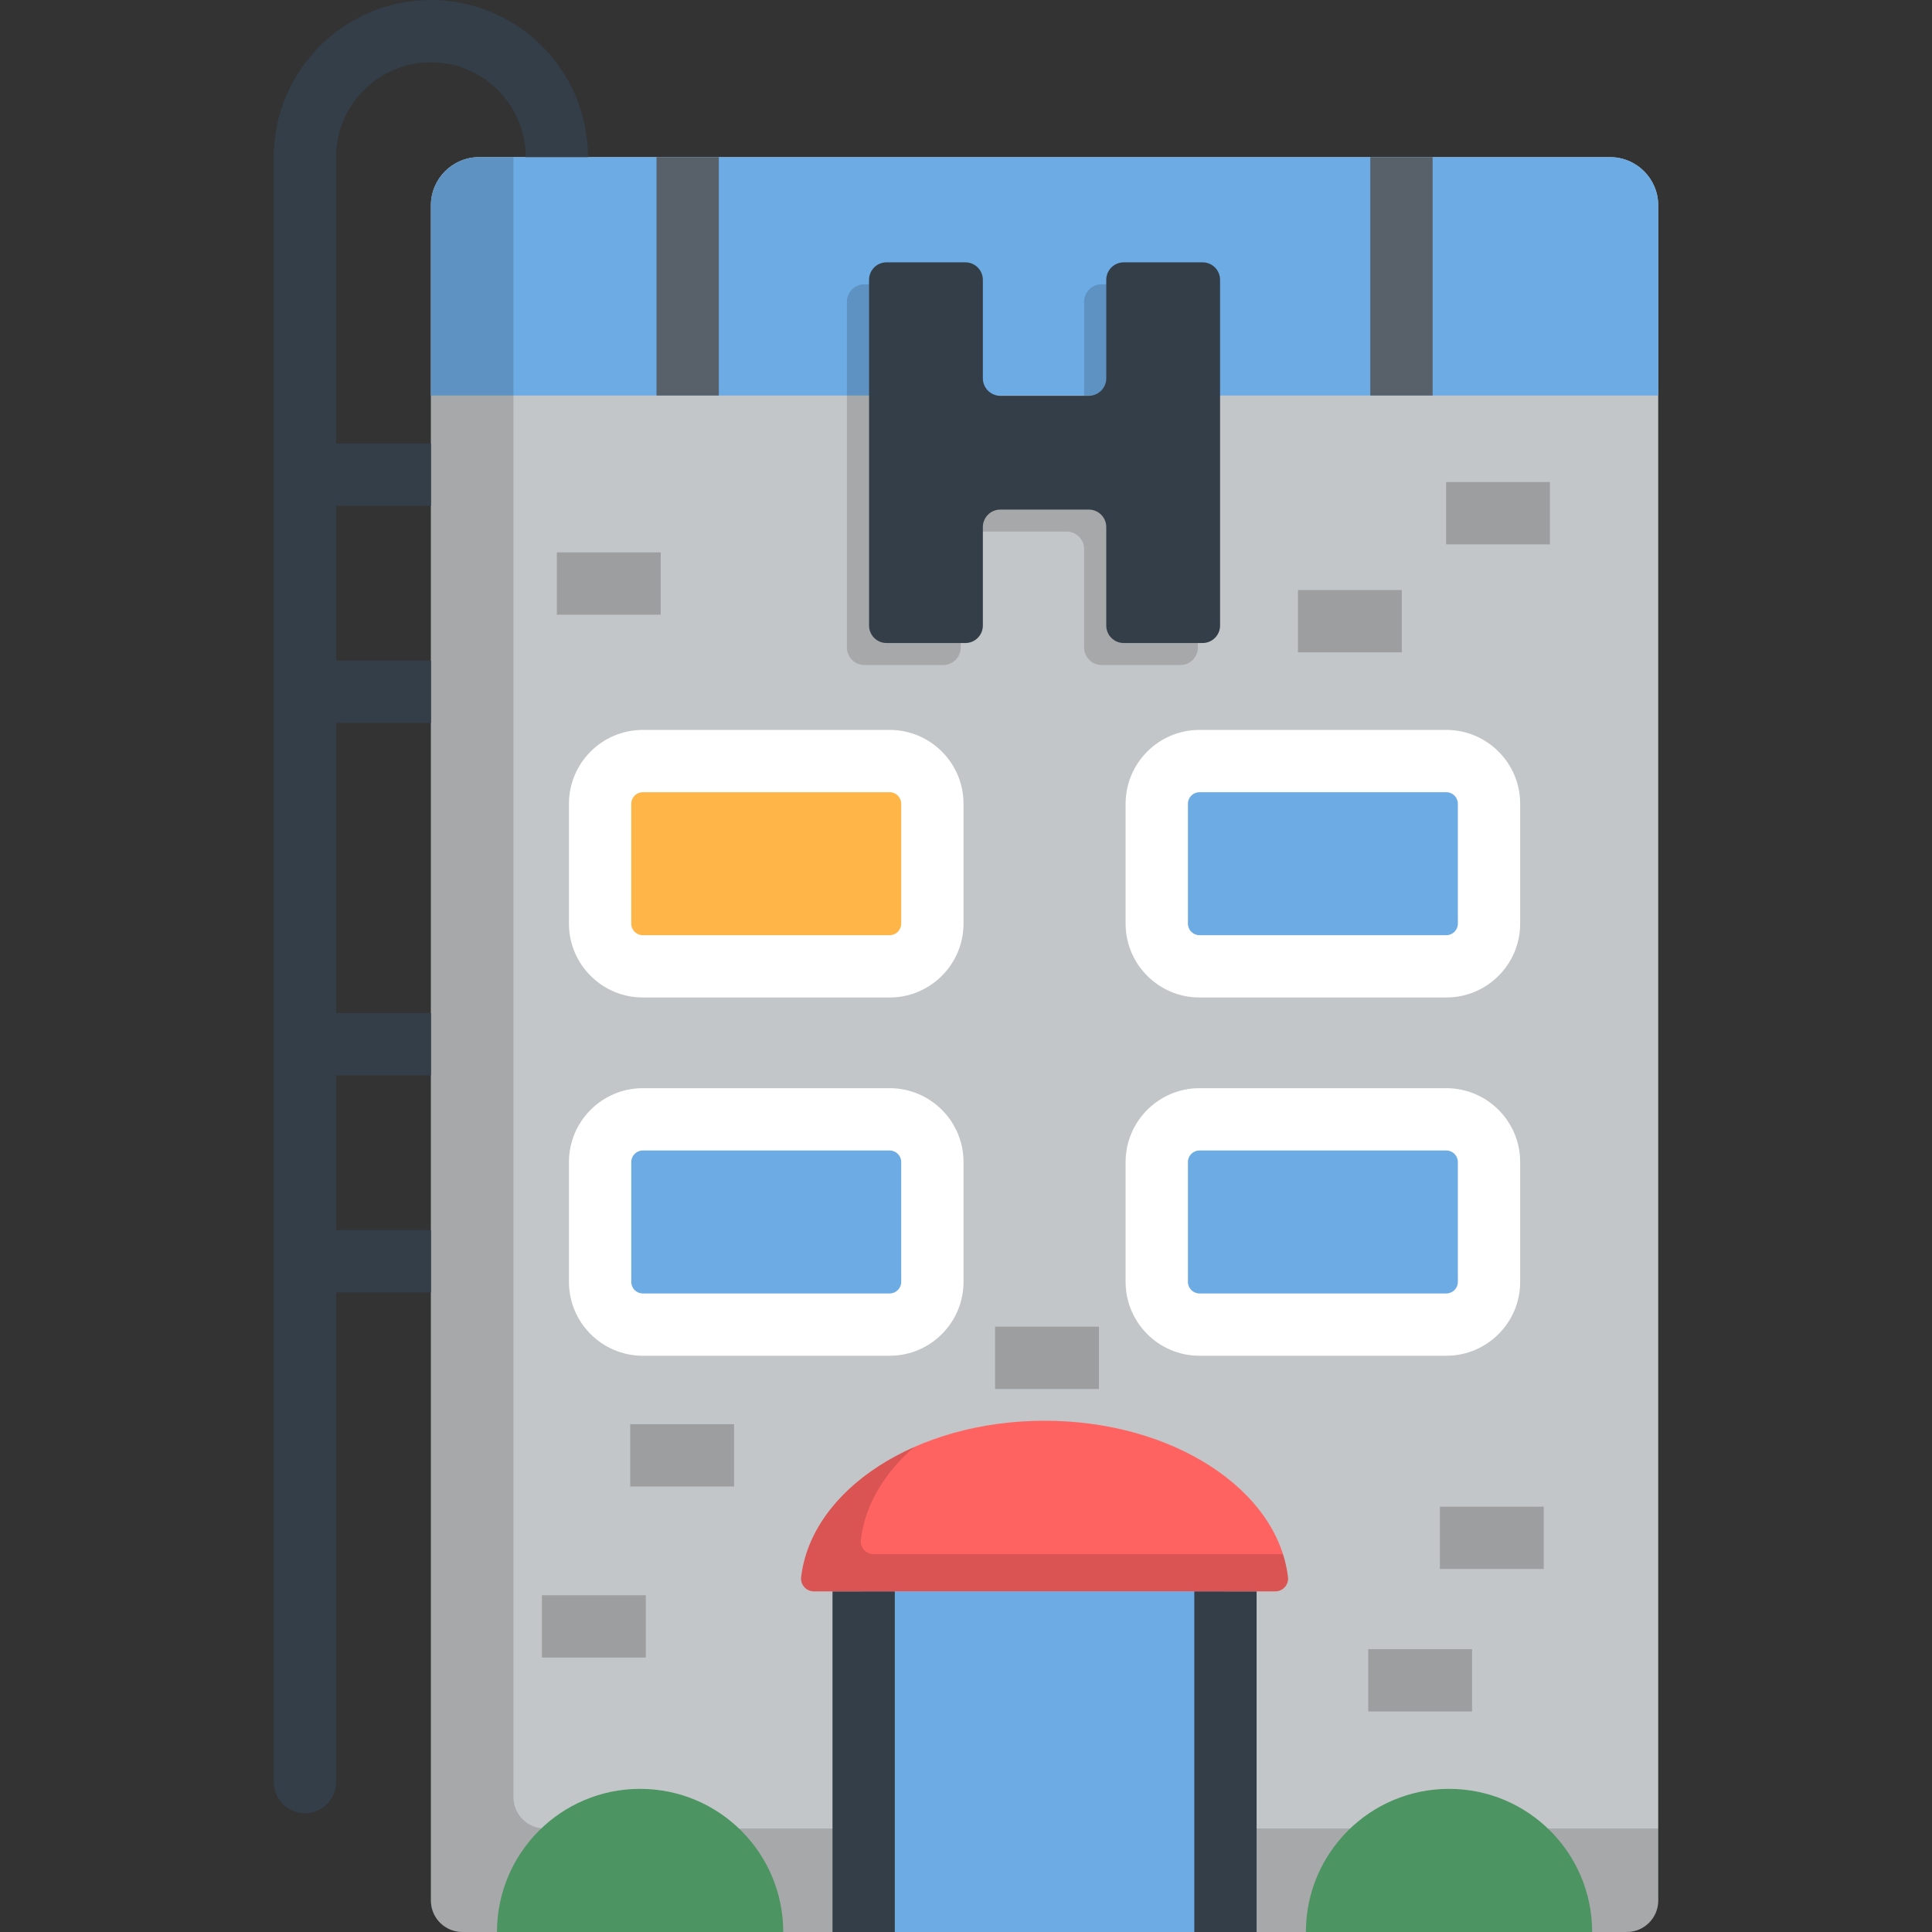
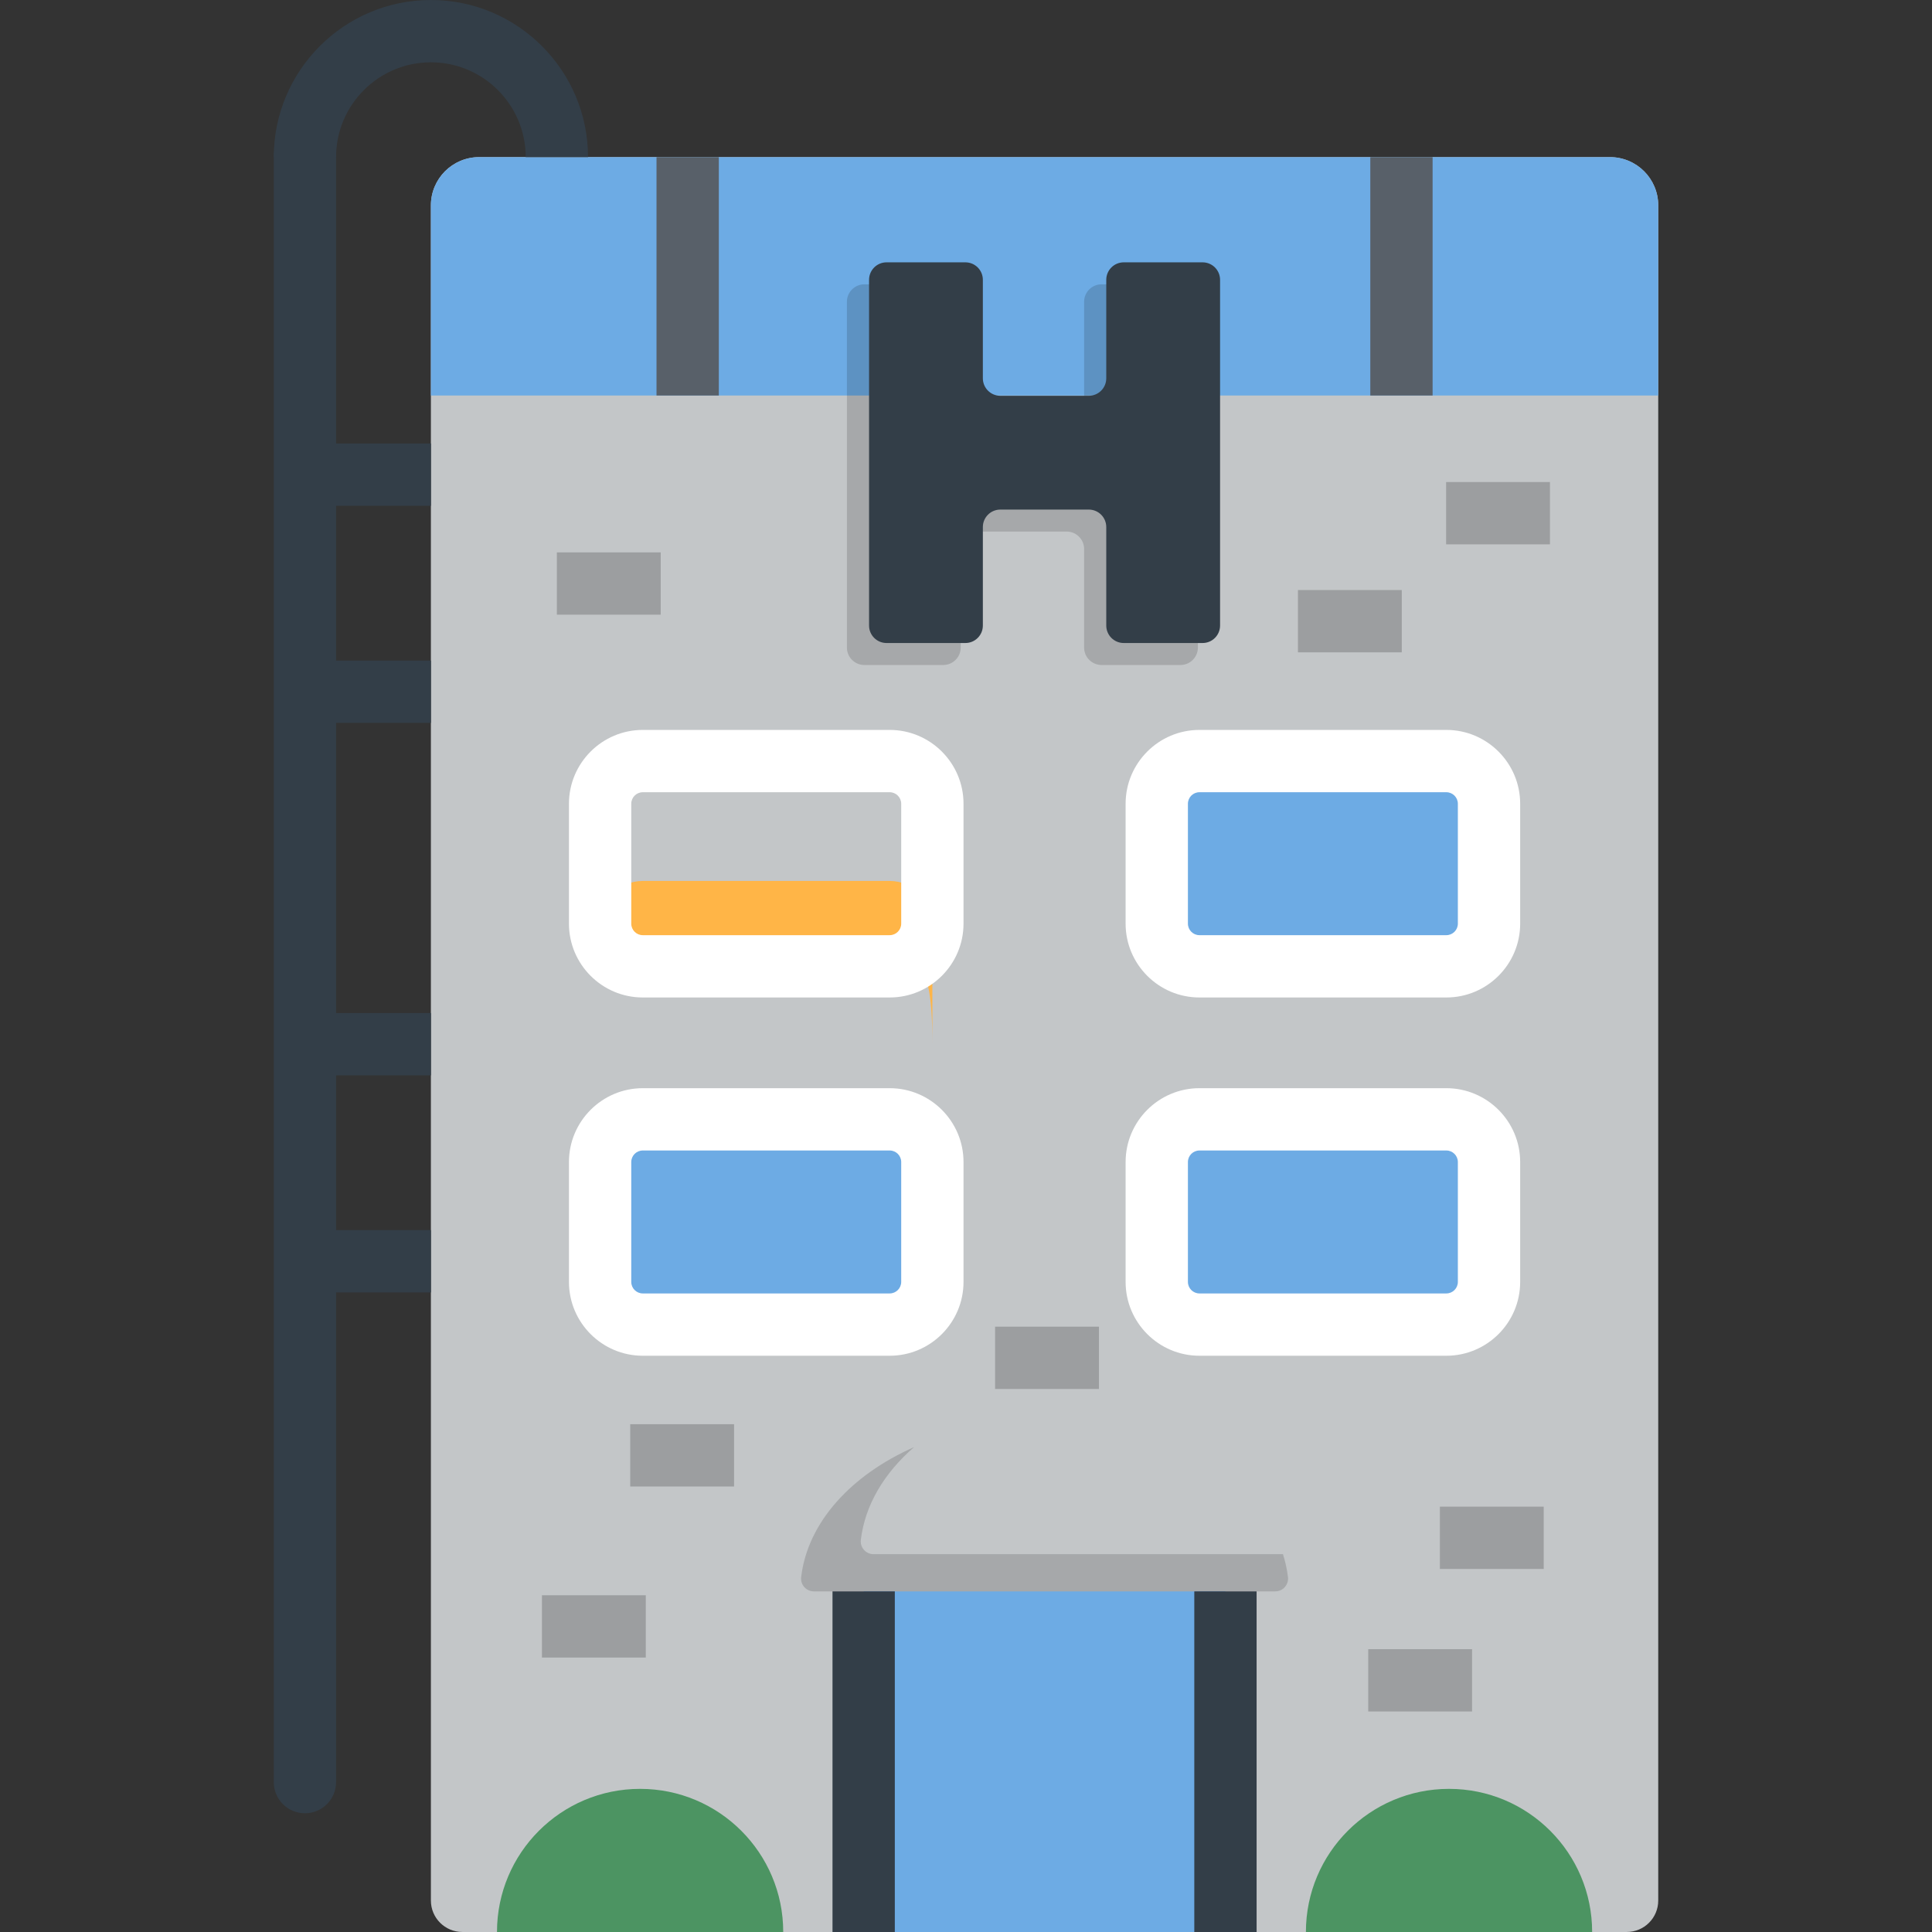
<svg xmlns="http://www.w3.org/2000/svg" version="1.1" id="Layer_1" x="0px" y="0px" viewBox="0 0 512.005 512.005" style="enable-background:new 0 0 512.005 512.005;" xml:space="preserve">
  <rect x="0" y="0" width="512.005" height="512.005" fill="#333333" stroke="none" />
  <path style="fill:#C3C6C8;" d="M426.67,41.64H126.974c-7.059,0-12.781,5.723-12.781,12.781v449.246c0,4.601,3.731,8.332,8.332,8.332  h308.596c4.601,0,8.332-3.731,8.332-8.332V54.422C439.452,47.363,433.73,41.64,426.67,41.64z" />
  <path style="fill:#6DABE4;" d="M439.452,104.818H114.193V54.422c0-7.059,5.723-12.781,12.781-12.781H426.67  c7.059,0,12.781,5.723,12.781,12.781V104.818z" />
  <rect x="173.984" y="41.64" style="fill:#586069;" width="16.512" height="63.175" />
-   <path style="opacity:0.15;enable-background:new    ;" d="M144.397,484.574c-4.601,0-8.332-3.73-8.332-8.332V41.64h-9.09  c-7.059,0-12.781,5.723-12.781,12.781v449.246c0,4.601,3.731,8.332,8.332,8.332h308.596c4.601,0,8.332-3.731,8.332-8.332v-19.094  H144.397z" />
  <rect x="363.146" y="41.64" style="fill:#586069;" width="16.512" height="63.175" />
  <rect x="228.881" y="421.74" style="fill:#6DABE4;" width="95.88" height="90.266" />
-   <path style="fill:#FFB547;" d="M235.775,256.089h-65.427c-6.247,0-11.312-5.065-11.312-11.312v-31.771  c0-6.247,5.065-11.312,11.312-11.312h65.427c6.247,0,11.312,5.065,11.312,11.312v31.771  C247.088,251.024,242.024,256.089,235.775,256.089z" />
+   <path style="fill:#FFB547;" d="M235.775,256.089h-65.427c-6.247,0-11.312-5.065-11.312-11.312c0-6.247,5.065-11.312,11.312-11.312h65.427c6.247,0,11.312,5.065,11.312,11.312v31.771  C247.088,251.024,242.024,256.089,235.775,256.089z" />
  <g>
    <path style="fill:#6DABE4;" d="M317.869,256.089h65.427c6.247,0,11.312-5.065,11.312-11.312v-31.771   c0-6.247-5.065-11.312-11.312-11.312h-65.427c-6.247,0-11.312,5.065-11.312,11.312v31.771   C306.557,251.024,311.622,256.089,317.869,256.089z" />
    <path style="fill:#6DABE4;" d="M235.775,351.035h-65.427c-6.247,0-11.312-5.065-11.312-11.312v-31.771   c0-6.247,5.065-11.312,11.312-11.312h65.427c6.247,0,11.312,5.065,11.312,11.312v31.771   C247.088,345.97,242.024,351.035,235.775,351.035z" />
    <path style="fill:#6DABE4;" d="M317.869,351.035h65.427c6.247,0,11.312-5.065,11.312-11.312v-31.771   c0-6.247-5.065-11.312-11.312-11.312h-65.427c-6.247,0-11.312,5.065-11.312,11.312v31.771   C306.557,345.97,311.622,351.035,317.869,351.035z" />
  </g>
  <g style="opacity:0.2;">
    <rect x="167.016" y="377.432" width="27.52" height="16.512" />
    <rect x="263.711" y="351.585" width="27.52" height="16.512" />
    <rect x="143.624" y="422.763" width="27.52" height="16.512" />
    <rect x="381.585" y="399.283" width="27.52" height="16.512" />
    <rect x="362.596" y="437.052" width="27.52" height="16.512" />
    <rect x="147.576" y="146.385" width="27.52" height="16.512" />
    <rect x="383.236" y="127.748" width="27.52" height="16.512" />
    <rect x="343.97" y="156.369" width="27.52" height="16.512" />
  </g>
  <g>
    <path style="fill:#FFFFFF;" d="M235.777,264.345h-65.428c-10.79,0-19.568-8.779-19.568-19.568v-31.771   c0-10.79,8.778-19.568,19.568-19.568h65.428c10.79,0,19.568,8.778,19.568,19.568v31.771   C255.344,255.566,246.566,264.345,235.777,264.345z M170.348,209.95c-1.685,0-3.056,1.37-3.056,3.056v31.771   c0,1.685,1.37,3.056,3.056,3.056h65.428c1.685,0,3.056-1.372,3.056-3.056v-31.771c0-1.685-1.37-3.056-3.056-3.056H170.348z" />
    <path style="fill:#FFFFFF;" d="M383.296,264.345h-65.427c-10.79,0-19.567-8.779-19.567-19.568v-31.771   c0-10.79,8.778-19.568,19.567-19.568h65.427c10.79,0,19.568,8.778,19.568,19.568v31.771   C402.865,255.566,394.086,264.345,383.296,264.345z M317.869,209.95c-1.684,0-3.055,1.37-3.055,3.056v31.771   c0,1.685,1.371,3.056,3.055,3.056h65.427c1.685,0,3.056-1.372,3.056-3.056v-31.771c0-1.685-1.371-3.056-3.056-3.056H317.869z" />
    <path style="fill:#FFFFFF;" d="M235.777,359.291h-65.428c-10.79,0-19.568-8.778-19.568-19.568v-31.771   c0-10.79,8.778-19.568,19.568-19.568h65.428c10.79,0,19.568,8.779,19.568,19.568v31.771   C255.344,350.513,246.566,359.291,235.777,359.291z M170.348,304.896c-1.685,0-3.056,1.372-3.056,3.056v31.771   c0,1.685,1.37,3.056,3.056,3.056h65.428c1.685,0,3.056-1.37,3.056-3.056v-31.771c0-1.685-1.37-3.056-3.056-3.056H170.348z" />
    <path style="fill:#FFFFFF;" d="M383.296,359.291h-65.427c-10.79,0-19.567-8.778-19.567-19.568v-31.771   c0-10.79,8.778-19.568,19.567-19.568h65.427c10.79,0,19.568,8.779,19.568,19.568v31.771   C402.865,350.513,394.086,359.291,383.296,359.291z M317.869,304.896c-1.684,0-3.055,1.372-3.055,3.056v31.771   c0,1.685,1.371,3.056,3.055,3.056h65.427c1.685,0,3.056-1.37,3.056-3.056v-31.771c0-1.685-1.371-3.056-3.056-3.056H317.869z" />
  </g>
  <g>
    <path style="fill:#333E48;" d="M80.809,480.539c-4.56,0-8.256-3.697-8.256-8.256V41.64c0-4.56,3.697-8.256,8.256-8.256   s8.256,3.696,8.256,8.256v430.643C89.065,476.843,85.368,480.539,80.809,480.539z" />
    <path style="fill:#333E48;" d="M155.834,41.64h-16.512c0-13.856-11.272-25.128-25.129-25.128   c-13.856,0-25.128,11.272-25.128,25.128H72.553C72.553,18.68,91.232,0,114.193,0S155.834,18.68,155.834,41.64z" />
    <rect x="220.625" y="421.74" style="fill:#333E48;" width="16.512" height="90.266" />
    <rect x="316.505" y="421.74" style="fill:#333E48;" width="16.512" height="90.266" />
  </g>
-   <path style="fill:#FF6361;" d="M337.965,421.734c2.028,0,3.603-1.774,3.364-3.787c-2.754-23.203-30.583-41.433-64.507-41.433  s-61.753,18.23-64.507,41.433c-0.239,2.013,1.336,3.787,3.364,3.787H337.965z" />
  <path style="opacity:0.15;enable-background:new    ;" d="M341.329,417.947c-0.245-2.067-0.698-4.093-1.329-6.072H231.499  c-2.028,0-3.603-1.773-3.364-3.787c1.101-9.276,6.22-17.754,14.124-24.594c-16.693,7.379-28.221,19.943-29.943,34.454  c-0.239,2.013,1.336,3.787,3.364,3.787h122.286C339.993,421.734,341.568,419.961,341.329,417.947z" />
  <g>
    <rect x="80.812" y="117.533" style="fill:#333E48;" width="33.387" height="16.512" />
    <rect x="80.812" y="175.072" style="fill:#333E48;" width="33.387" height="16.512" />
    <rect x="80.812" y="268.475" style="fill:#333E48;" width="33.387" height="16.512" />
    <rect x="80.812" y="326.003" style="fill:#333E48;" width="33.387" height="16.512" />
  </g>
  <g>
    <path style="fill:#4C9462;" d="M207.563,512c0-20.946-16.981-37.927-37.927-37.927S131.709,491.054,131.709,512H207.563z" />
    <path style="fill:#4C9462;" d="M346.083,512c0-20.946,16.981-37.927,37.927-37.927s37.927,16.981,37.927,37.927H346.083z" />
  </g>
  <path style="opacity:0.15;enable-background:new    ;" d="M287.303,79.98v26.102c0,2.557-2.073,4.631-4.631,4.631H259.23  c-2.557,0-4.631-2.073-4.631-4.631V79.98c0-2.557-2.073-4.63-4.63-4.63h-20.898c-2.557,0-4.631,2.073-4.631,4.63v91.624  c0,2.557,2.073,4.63,4.631,4.63h20.898c2.557,0,4.63-2.073,4.63-4.63v-26.102c0-2.557,2.073-4.631,4.631-4.631h23.442  c2.557,0,4.631,2.073,4.631,4.631v26.102c0,2.557,2.073,4.63,4.63,4.63h20.898c2.557,0,4.631-2.073,4.631-4.63V79.98  c0-2.557-2.073-4.63-4.631-4.63h-20.898C289.376,75.35,287.303,77.423,287.303,79.98z" />
  <path style="fill:#333E48;" d="M293.174,74.154v26.102c0,2.557-2.073,4.631-4.631,4.631h-23.442c-2.557,0-4.631-2.073-4.631-4.631  V74.154c0-2.557-2.073-4.631-4.63-4.631h-20.898c-2.557,0-4.63,2.073-4.63,4.631v91.624c0,2.557,2.073,4.63,4.63,4.63h20.898  c2.557,0,4.63-2.073,4.63-4.63v-26.102c0-2.557,2.073-4.631,4.631-4.631h23.442c2.557,0,4.631,2.073,4.631,4.631v26.102  c0,2.557,2.073,4.63,4.631,4.63h20.898c2.557,0,4.631-2.073,4.631-4.63V74.154c0-2.557-2.073-4.631-4.631-4.631h-20.898  C295.247,69.523,293.174,71.596,293.174,74.154z" />
  <g>
</g>
  <g>
</g>
  <g>
</g>
  <g>
</g>
  <g>
</g>
  <g>
</g>
  <g>
</g>
  <g>
</g>
  <g>
</g>
  <g>
</g>
  <g>
</g>
  <g>
</g>
  <g>
</g>
  <g>
</g>
  <g>
</g>
</svg>